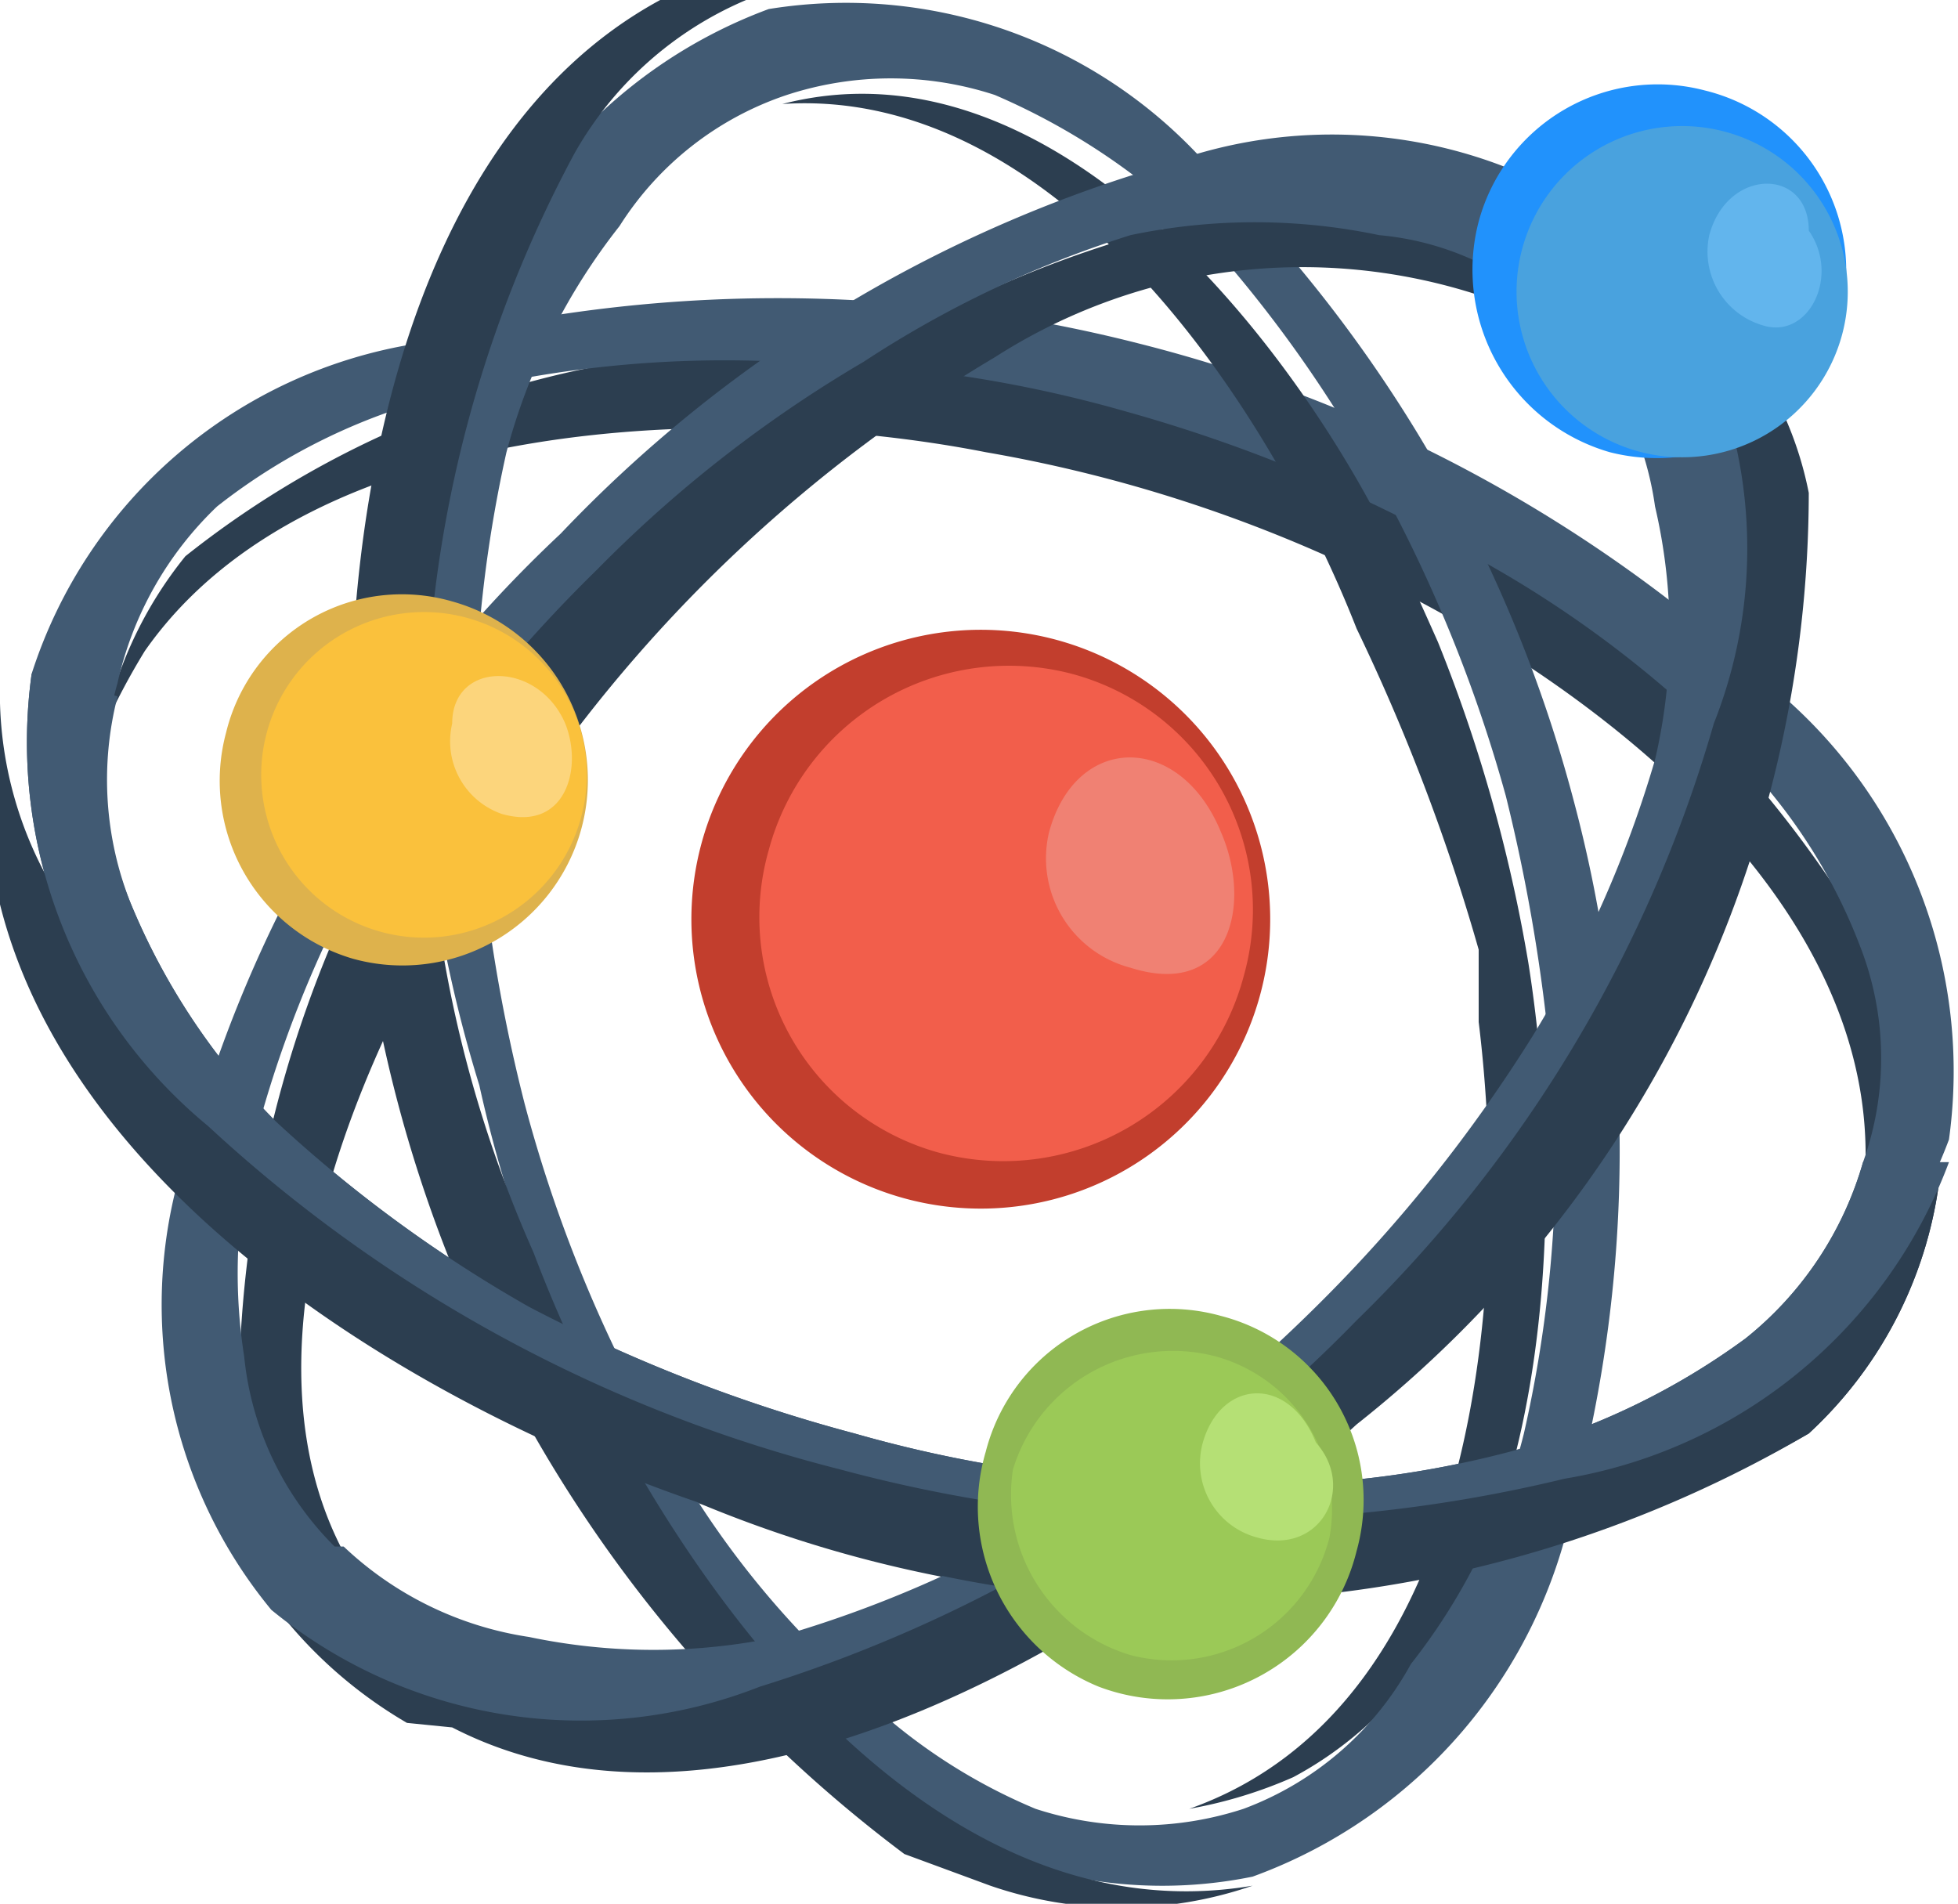
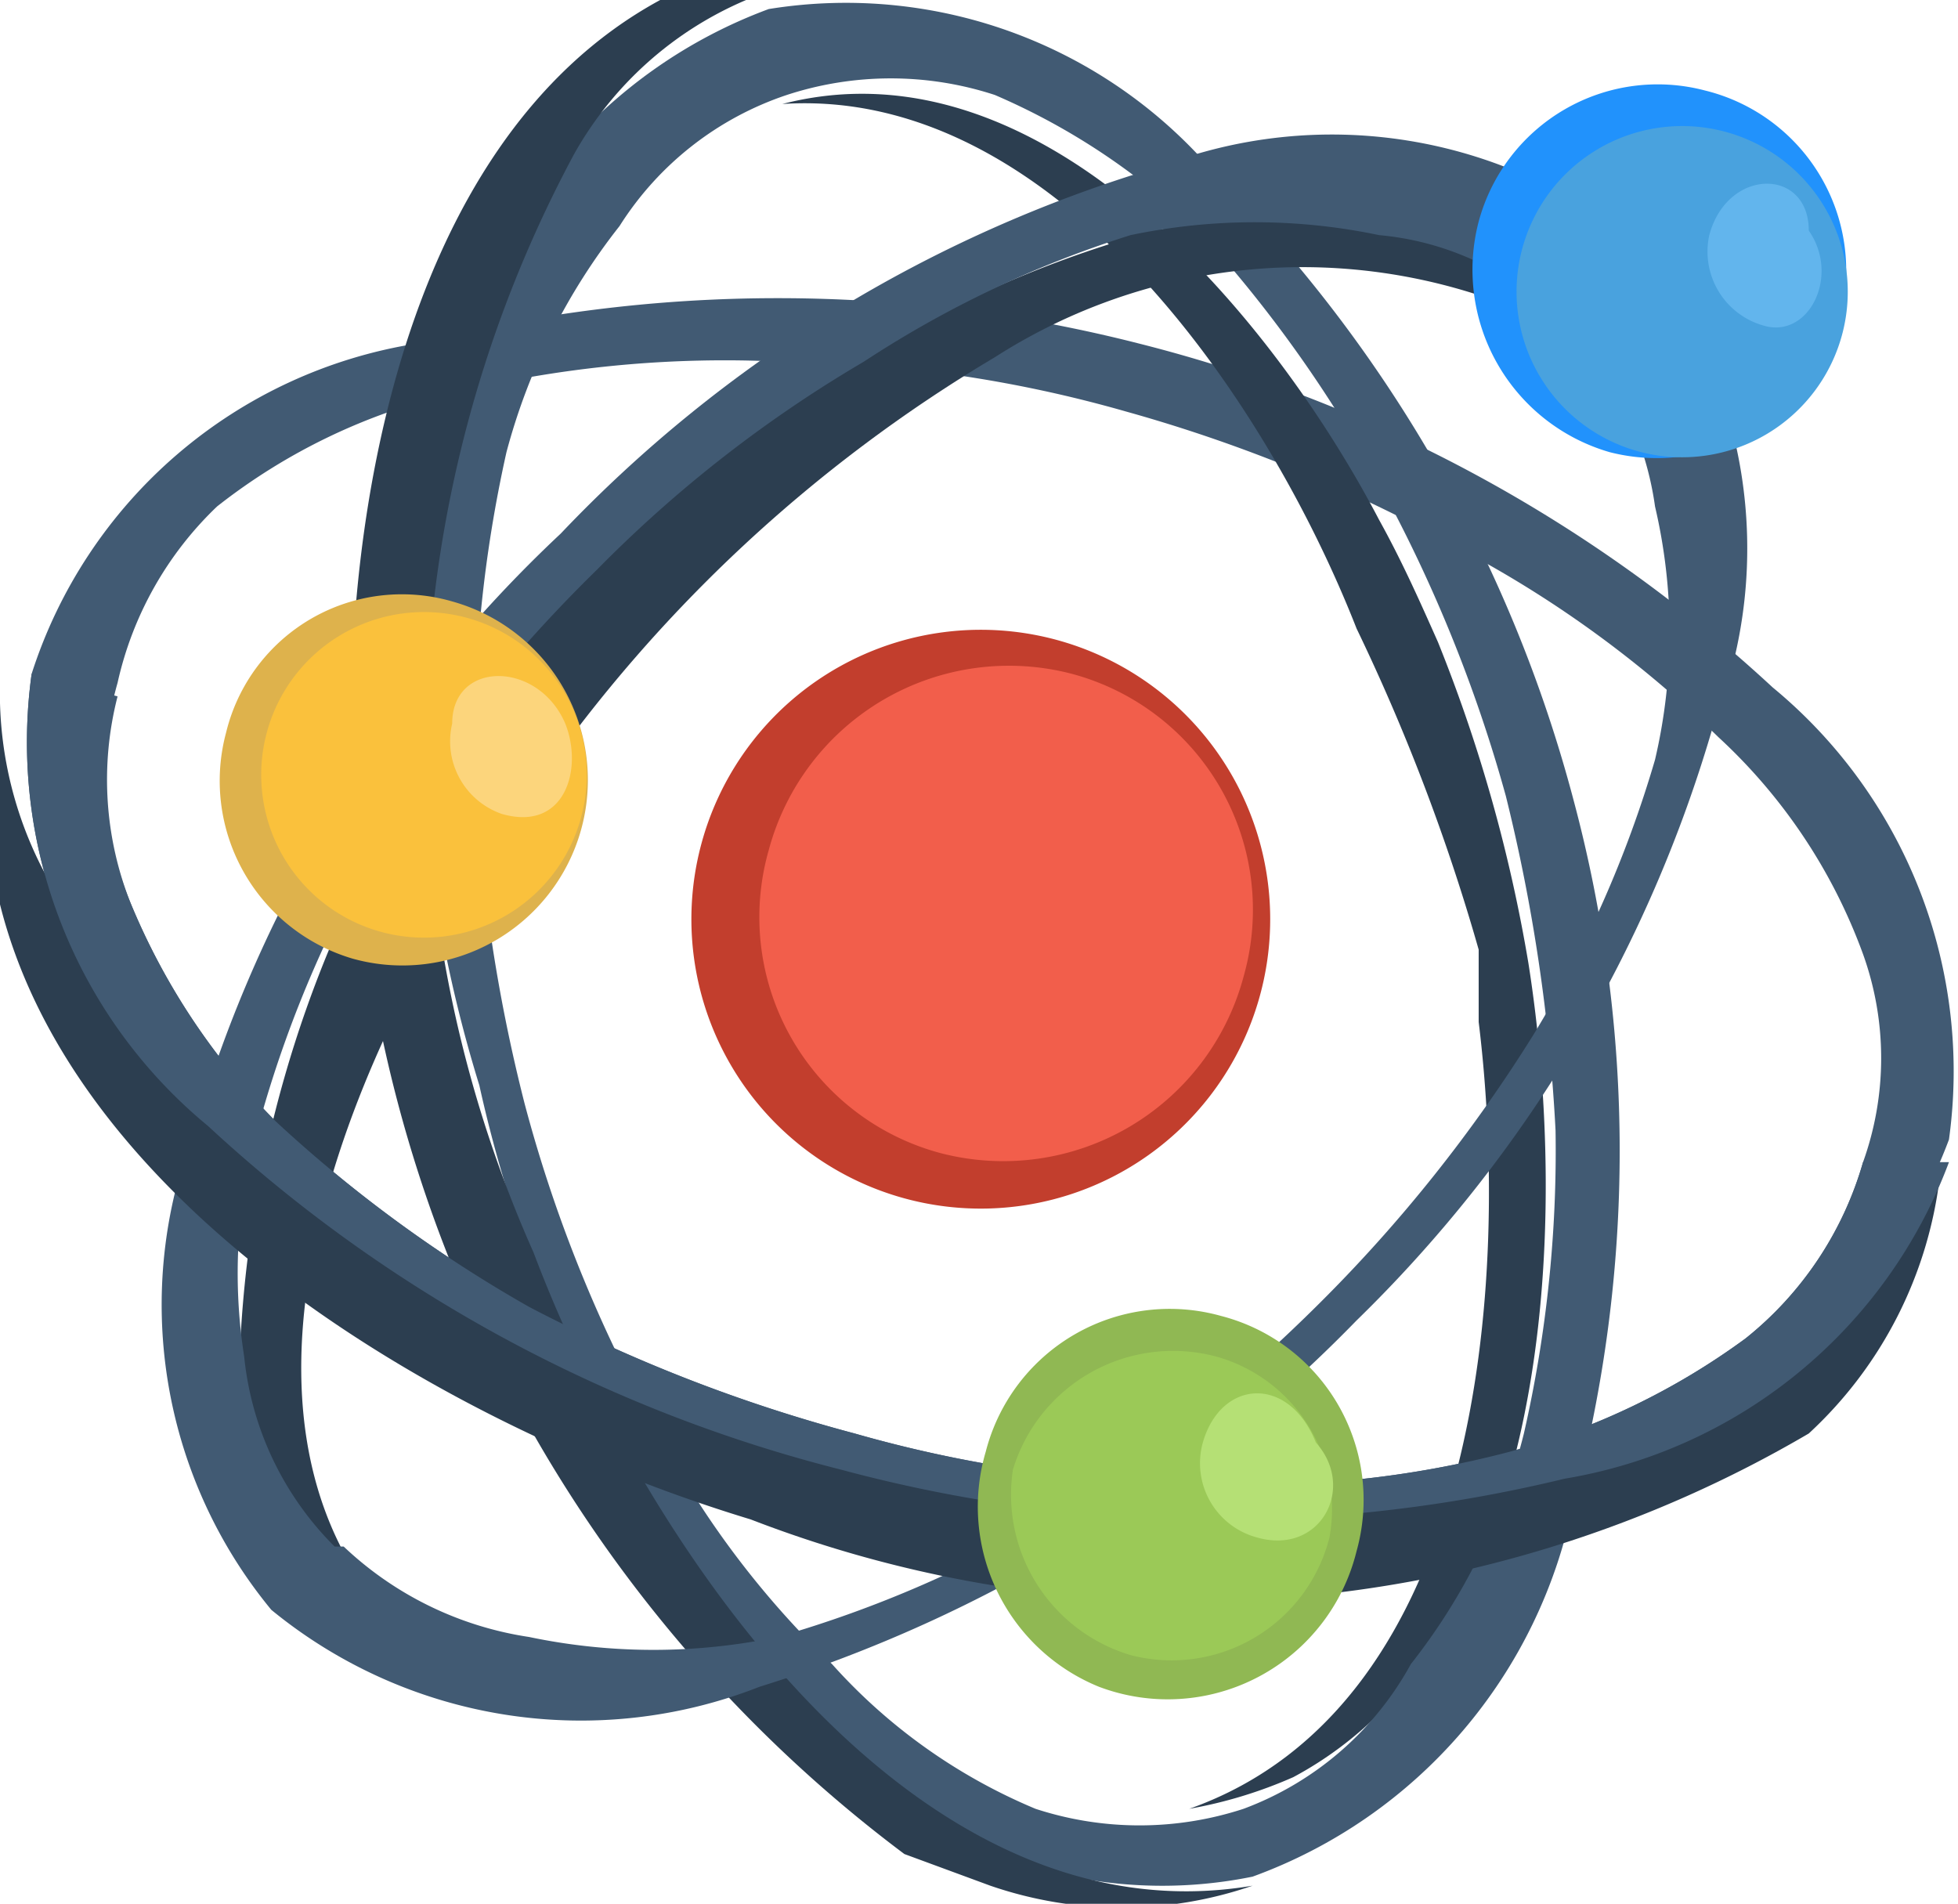
<svg xmlns="http://www.w3.org/2000/svg" viewBox="0 0 4.33 4.21">
-   <path d="M4,3a.88.88,0,0,0,.29-.4A.92.92,0,0,1,4,3.17a2.78,2.78,0,0,1-2.44.16C1,3.11.12,2.62,0,1.94a.83.83,0,0,1,0-.44A.78.78,0,0,0,.13,2,2.87,2.87,0,0,0,2.24,3.33,2.43,2.43,0,0,0,4,3Z" fill="#2c3e50" fill-rule="evenodd" />
-   <path d="M3.12,1.32c.48.25,1.07.73,1,1.33a.75.75,0,0,0,0-.59A2.55,2.55,0,0,0,2.33.86a2.11,2.11,0,0,0-1.92.37.89.89,0,0,0-.18.38,1.52,1.52,0,0,1,.09-.17C.69.91,1.62.89,2.18,1A3.17,3.17,0,0,1,3.12,1.32Z" fill="#2c3e50" fill-rule="evenodd" />
  <path d="M1.86,3.25a3.22,3.22,0,0,1-1.4-.76,1.1,1.1,0,0,1-.39-1A1.07,1.07,0,0,1,.92.76a3.23,3.23,0,0,1,1.6,0,3.22,3.22,0,0,1,1.4.76,1.1,1.1,0,0,1,.39,1,1.1,1.1,0,0,1-.85.7,3.23,3.23,0,0,1-1.6,0ZM.26,1.51A.74.74,0,0,0,.29,2a1.49,1.49,0,0,0,.32.48,3,3,0,0,0,.56.41,3.47,3.47,0,0,0,.72.28,2.85,2.85,0,0,0,.76.11,2.22,2.22,0,0,0,.69-.07,1.57,1.57,0,0,0,.52-.25.77.77,0,0,0,.26-.39.68.68,0,0,0,0-.46,1.22,1.22,0,0,0-.32-.48,2.46,2.46,0,0,0-.56-.41A3.39,3.39,0,0,0,2.49.91,2.85,2.85,0,0,0,1.73.8,2.52,2.52,0,0,0,1,.87a1.33,1.33,0,0,0-.52.25A.77.77,0,0,0,.26,1.51Z" fill="#415a73" fill-rule="evenodd" />
  <path d="M3.27,2.24V2.1A4.44,4.44,0,0,0,3,1.39l0,0C2.8.88,2.33.19,1.73.23c-.09,0-.15,0,0,0,.58-.15,1.09.48,1.32.92.05.09.09.18.13.27a3.4,3.4,0,0,1,.2.71c.09.57.06,1.49-.52,1.8A1,1,0,0,1,2.63,4c.65-.23.71-1.17.64-1.74Z" fill="#2c3e50" fill-rule="evenodd" />
  <path d="M2,2.65a.64.64,0,1,0-.45-.78A.64.64,0,0,0,2,2.65Z" fill="#c23e2d" fill-rule="evenodd" />
  <path d="M2.08,2.55a.55.55,0,0,0,.67-.39.54.54,0,0,0-.38-.67.55.55,0,0,0-.67.39A.54.54,0,0,0,2.08,2.55Z" fill="#f25e4b" fill-rule="evenodd" />
-   <path d="M2.7,1.84c-.09-.22-.32-.22-.38,0a.25.25,0,0,0,.18.3C2.72,2.21,2.77,2,2.7,1.84Z" fill="#f08173" fill-rule="evenodd" />
  <path d="M1.06,2.4a3,3,0,0,0,.71,1.37,1,1,0,0,0,1,.38,1.11,1.11,0,0,0,.71-.83,3,3,0,0,0,0-1.55A3.07,3.07,0,0,0,2.7.4a1.07,1.07,0,0,0-1-.38A1.1,1.1,0,0,0,1,.85,3,3,0,0,0,1.06,2.4ZM2.75,4a.74.74,0,0,1-.46,0,1.25,1.25,0,0,1-.45-.32,2,2,0,0,1-.4-.54,3.1,3.1,0,0,1-.28-.7,3.67,3.67,0,0,1-.11-.74A2.93,2.93,0,0,1,1.12,1a1.38,1.38,0,0,1,.25-.5A.7.7,0,0,1,1.74.21a.74.74,0,0,1,.46,0,1.49,1.49,0,0,1,.46.31,2.85,2.85,0,0,1,.39.55,3.22,3.22,0,0,1,.28.69,3.9,3.9,0,0,1,.11.74,2.81,2.81,0,0,1-.07.67,1.35,1.35,0,0,1-.25.51A.7.7,0,0,1,2.75,4Z" fill="#415a73" fill-rule="evenodd" />
  <path d="M2.19,4.17a.89.89,0,0,0,.58,0C2,4.3,1.41,3.38,1.18,2.77A2.76,2.76,0,0,1,1.27.34.79.79,0,0,1,1.65,0l-.19,0C.87.32.75,1.21.78,1.76A3.05,3.05,0,0,0,2,4.1Z" fill="#2c3e50" fill-rule="evenodd" />
-   <path d="M.9,3.81a1,1,0,0,1-.27-.23,1.22,1.22,0,0,0,1.24.06A3.14,3.14,0,0,0,3.82,1.23.82.82,0,0,0,3.64.57.79.79,0,0,1,4,1.09,2.63,2.63,0,0,1,3,3.15c-.48.44-1.36,1-2,.67Z" fill="#2c3e50" fill-rule="evenodd" />
  <path d="M2.2.79a1.26,1.26,0,0,1,1.36,0A1.43,1.43,0,0,1,3.43.62C3,.24,2.15.6,1.73.9A2.62,2.62,0,0,0,.53,3a.73.73,0,0,0,.27.5s0,0,0,0c-.35-.52.06-1.34.39-1.77A3.26,3.26,0,0,1,2.2.79Z" fill="#2c3e50" fill-rule="evenodd" />
  <path d="M3,2.92a3.14,3.14,0,0,1-1.32.81A1.08,1.08,0,0,1,.6,3.56,1.06,1.06,0,0,1,.43,2.5a2.93,2.93,0,0,1,.81-1.32A3,3,0,0,1,2.56.37,1.06,1.06,0,0,1,3.62.54,1.05,1.05,0,0,1,3.79,1.6,3,3,0,0,1,3,2.92Zm-2.24.5a.76.76,0,0,0,.41.2,1.34,1.34,0,0,0,.55,0,2.59,2.59,0,0,0,.62-.27,3.62,3.62,0,0,0,.58-.47,3.29,3.29,0,0,0,.47-.59,2.53,2.53,0,0,0,.27-.61,1.23,1.23,0,0,0,0-.56.7.7,0,0,0-.2-.4.64.64,0,0,0-.41-.2,1.34,1.34,0,0,0-.55,0A2.37,2.37,0,0,0,1.91.8a2.85,2.85,0,0,0-.59.46,3.23,3.23,0,0,0-.47.58,2.59,2.59,0,0,0-.27.62A1.19,1.19,0,0,0,.54,3,.69.69,0,0,0,.74,3.42Z" fill="#415a73" fill-rule="evenodd" />
  <path d="M3.56,1a.42.42,0,0,0,.51-.3.41.41,0,0,0-.3-.5.41.41,0,0,0-.5.29A.42.42,0,0,0,3.56,1Z" fill="#2192fc" fill-rule="evenodd" />
  <path d="M3.63,1A.35.35,0,0,0,3.81.29.35.35,0,0,0,3.63,1Z" fill="#49a2de" fill-rule="evenodd" />
  <path d="M4,.51C4,.37,3.82.37,3.78.52a.17.17,0,0,0,.12.2C4,.75,4.07.61,4,.51Z" fill="#62b5ed" fill-rule="evenodd" />
  <path d="M.78,2.12A.41.41,0,0,0,1,1.33a.4.4,0,0,0-.5.29A.41.41,0,0,0,.78,2.12Z" fill="#deb24c" fill-rule="evenodd" />
  <path d="M.84,2.06a.36.36,0,1,0-.25-.44A.36.36,0,0,0,.84,2.06Z" fill="#fac13c" fill-rule="evenodd" />
  <path d="M1.25,1.6C1.19,1.46,1,1.46,1,1.6a.17.17,0,0,0,.11.2C1.25,1.84,1.29,1.7,1.25,1.6Z" fill="#fcd57c" fill-rule="evenodd" />
  <path d="M4,3a.88.88,0,0,0,.29-.4A.92.92,0,0,1,4,3.17a2.7,2.7,0,0,1-2.34.19C1,3.16.17,2.68,0,2a.91.91,0,0,1,0-.49A.85.85,0,0,0,.14,2a2.87,2.87,0,0,0,2.1,1.31A2.43,2.43,0,0,0,4,3Z" fill="#2c3e50" fill-rule="evenodd" />
  <path d="M.26,1.51l0,.12V1.52h0Zm3.84,1h0v.11l0-.12Z" fill="#2c3e50" fill-rule="evenodd" />
  <path d="M1.86,3.25a3.22,3.22,0,0,1-1.4-.76,1.1,1.1,0,0,1-.39-1l.19.05A.74.74,0,0,0,.29,2a1.49,1.49,0,0,0,.32.48,3,3,0,0,0,.56.41,3.47,3.47,0,0,0,.72.28,2.85,2.85,0,0,0,.76.11,2.22,2.22,0,0,0,.69-.07,1.57,1.57,0,0,0,.52-.25.77.77,0,0,0,.26-.39h0l.19,0a1.1,1.1,0,0,1-.85.7A3.23,3.23,0,0,1,1.86,3.25Z" fill="#415a73" fill-rule="evenodd" />
  <path d="M2.43,3.73A.43.43,0,0,0,3,3.43a.42.42,0,0,0-.3-.52.42.42,0,0,0-.52.3A.43.43,0,0,0,2.43,3.73Z" fill="#90b853" fill-rule="evenodd" />
  <path d="M2.5,3.66a.36.36,0,0,0,.44-.26A.35.35,0,0,0,2.69,3a.37.37,0,0,0-.45.25A.37.37,0,0,0,2.5,3.66Z" fill="#9bc957" fill-rule="evenodd" />
  <path d="M2.91,3.19c-.06-.15-.21-.14-.25,0a.17.17,0,0,0,.12.21C2.92,3.44,3,3.29,2.91,3.19Z" fill="#b5e075" fill-rule="evenodd" />
</svg>